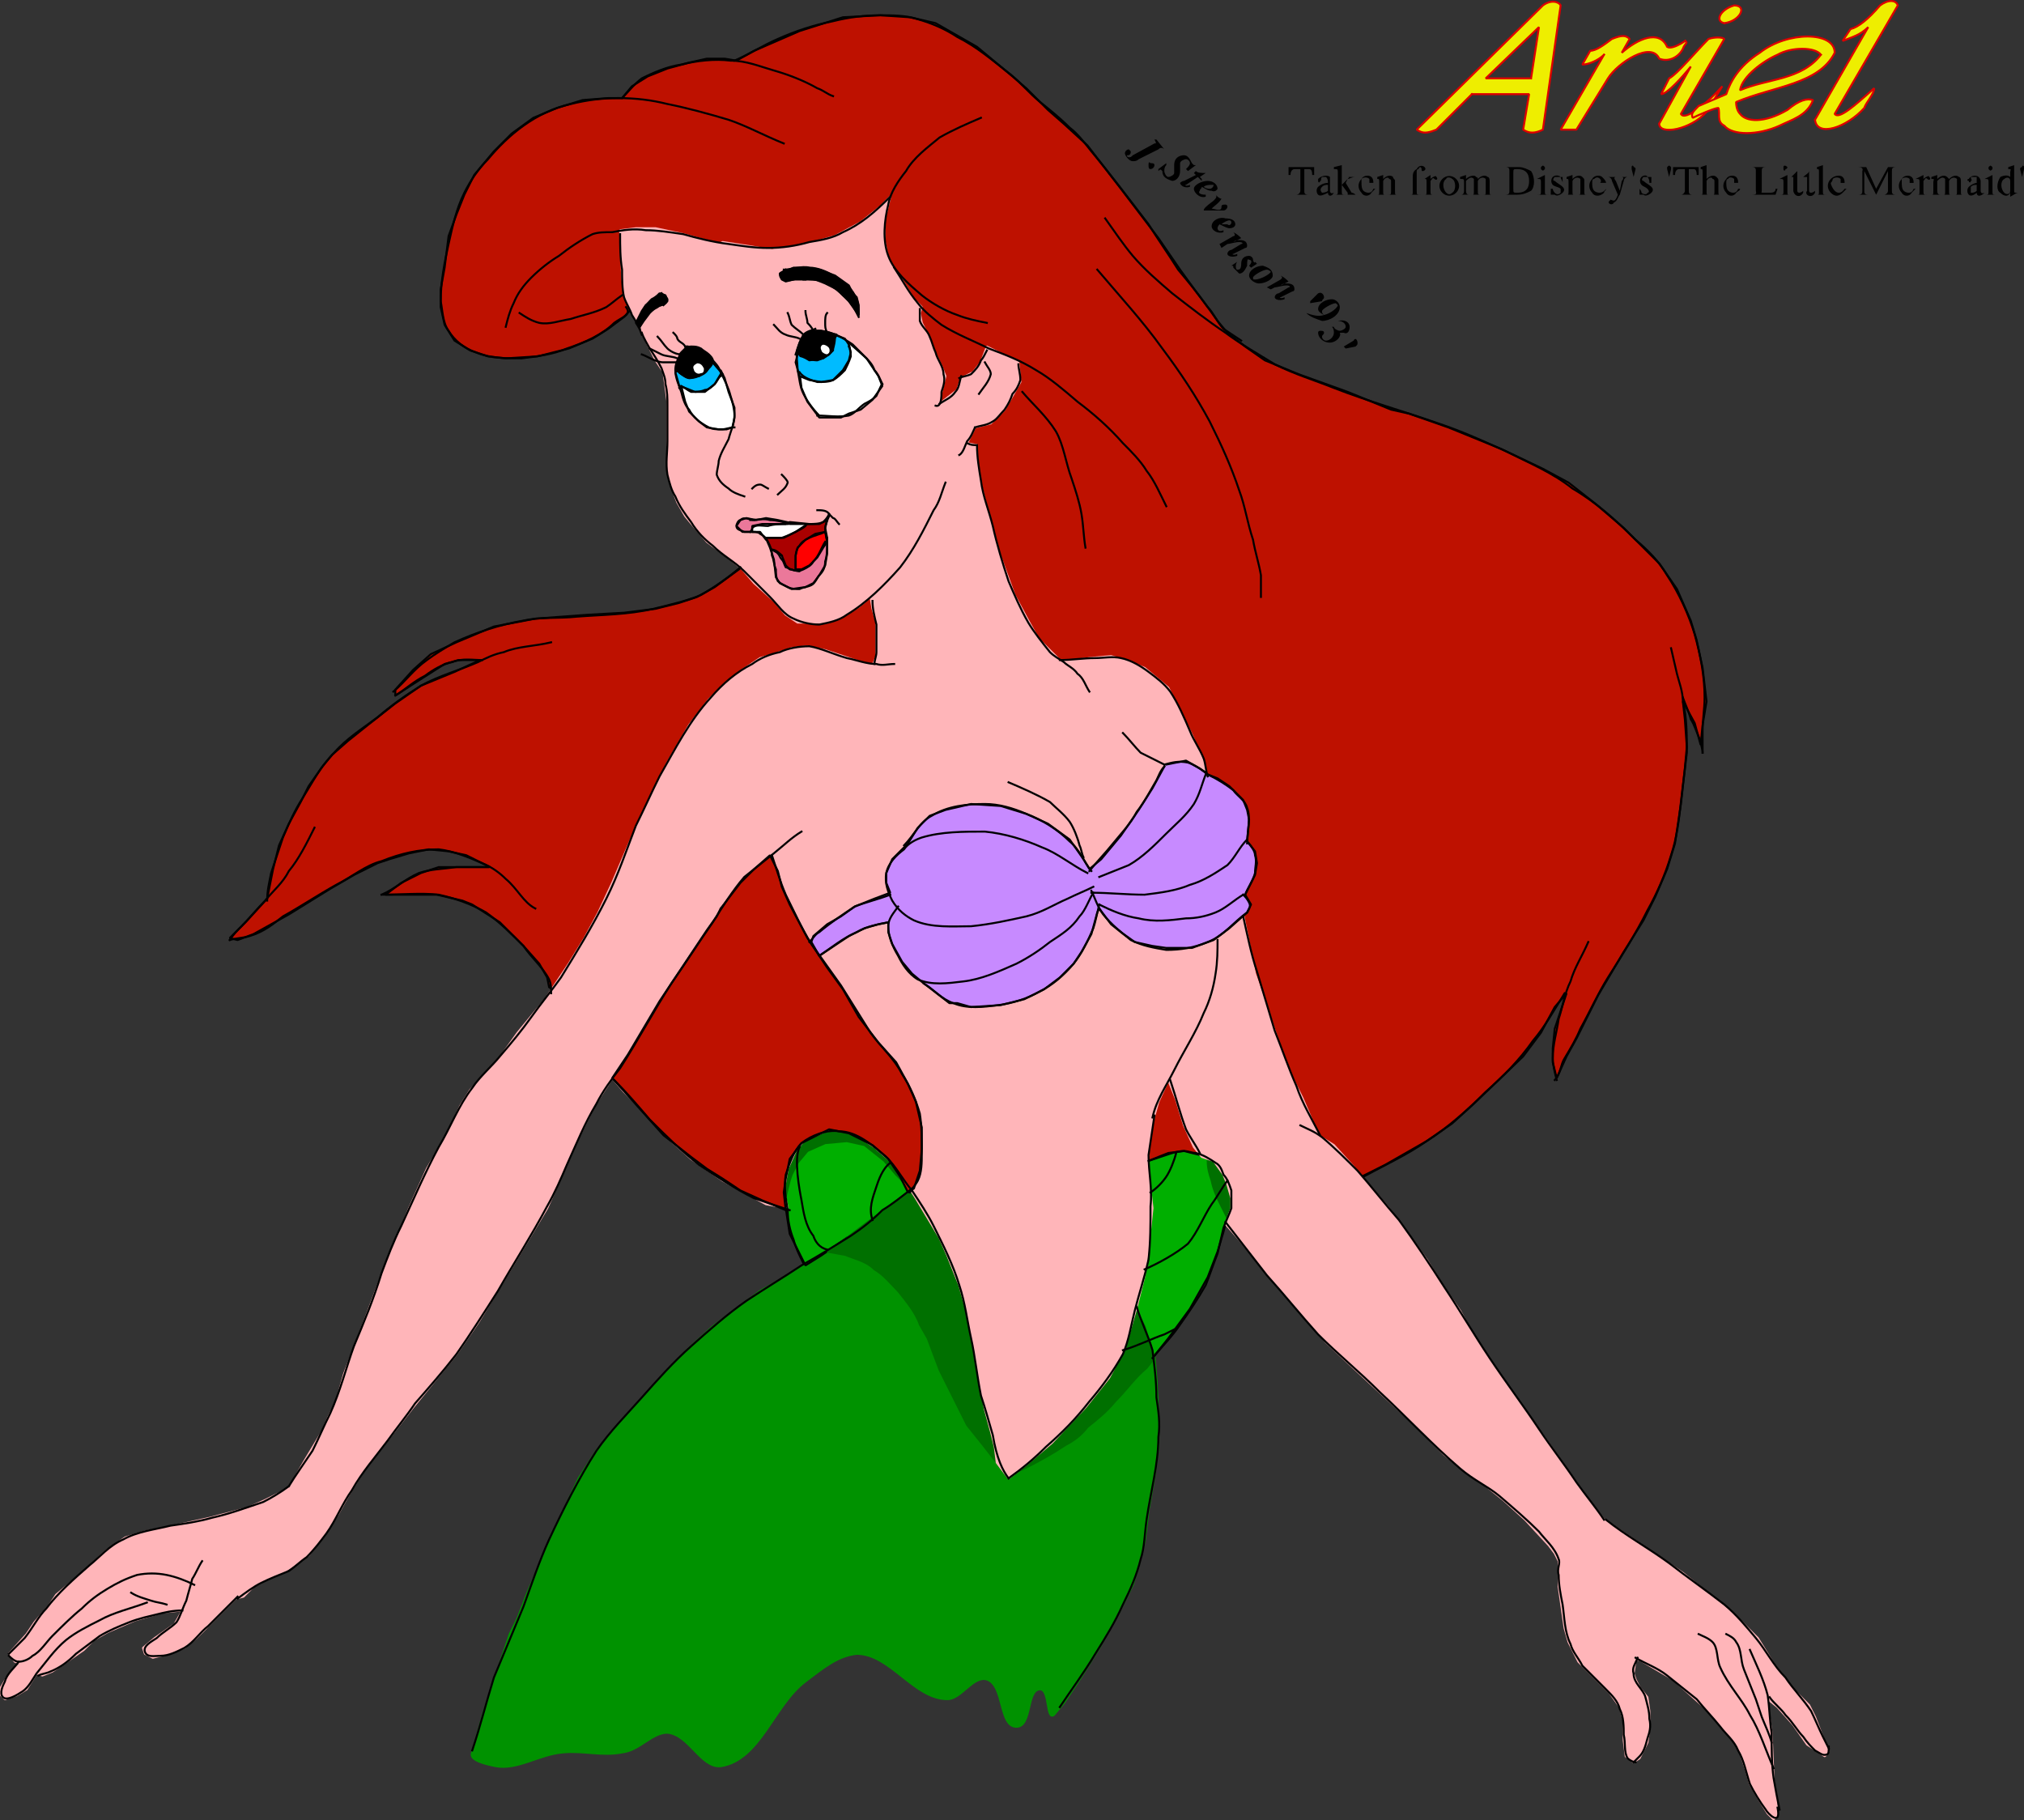
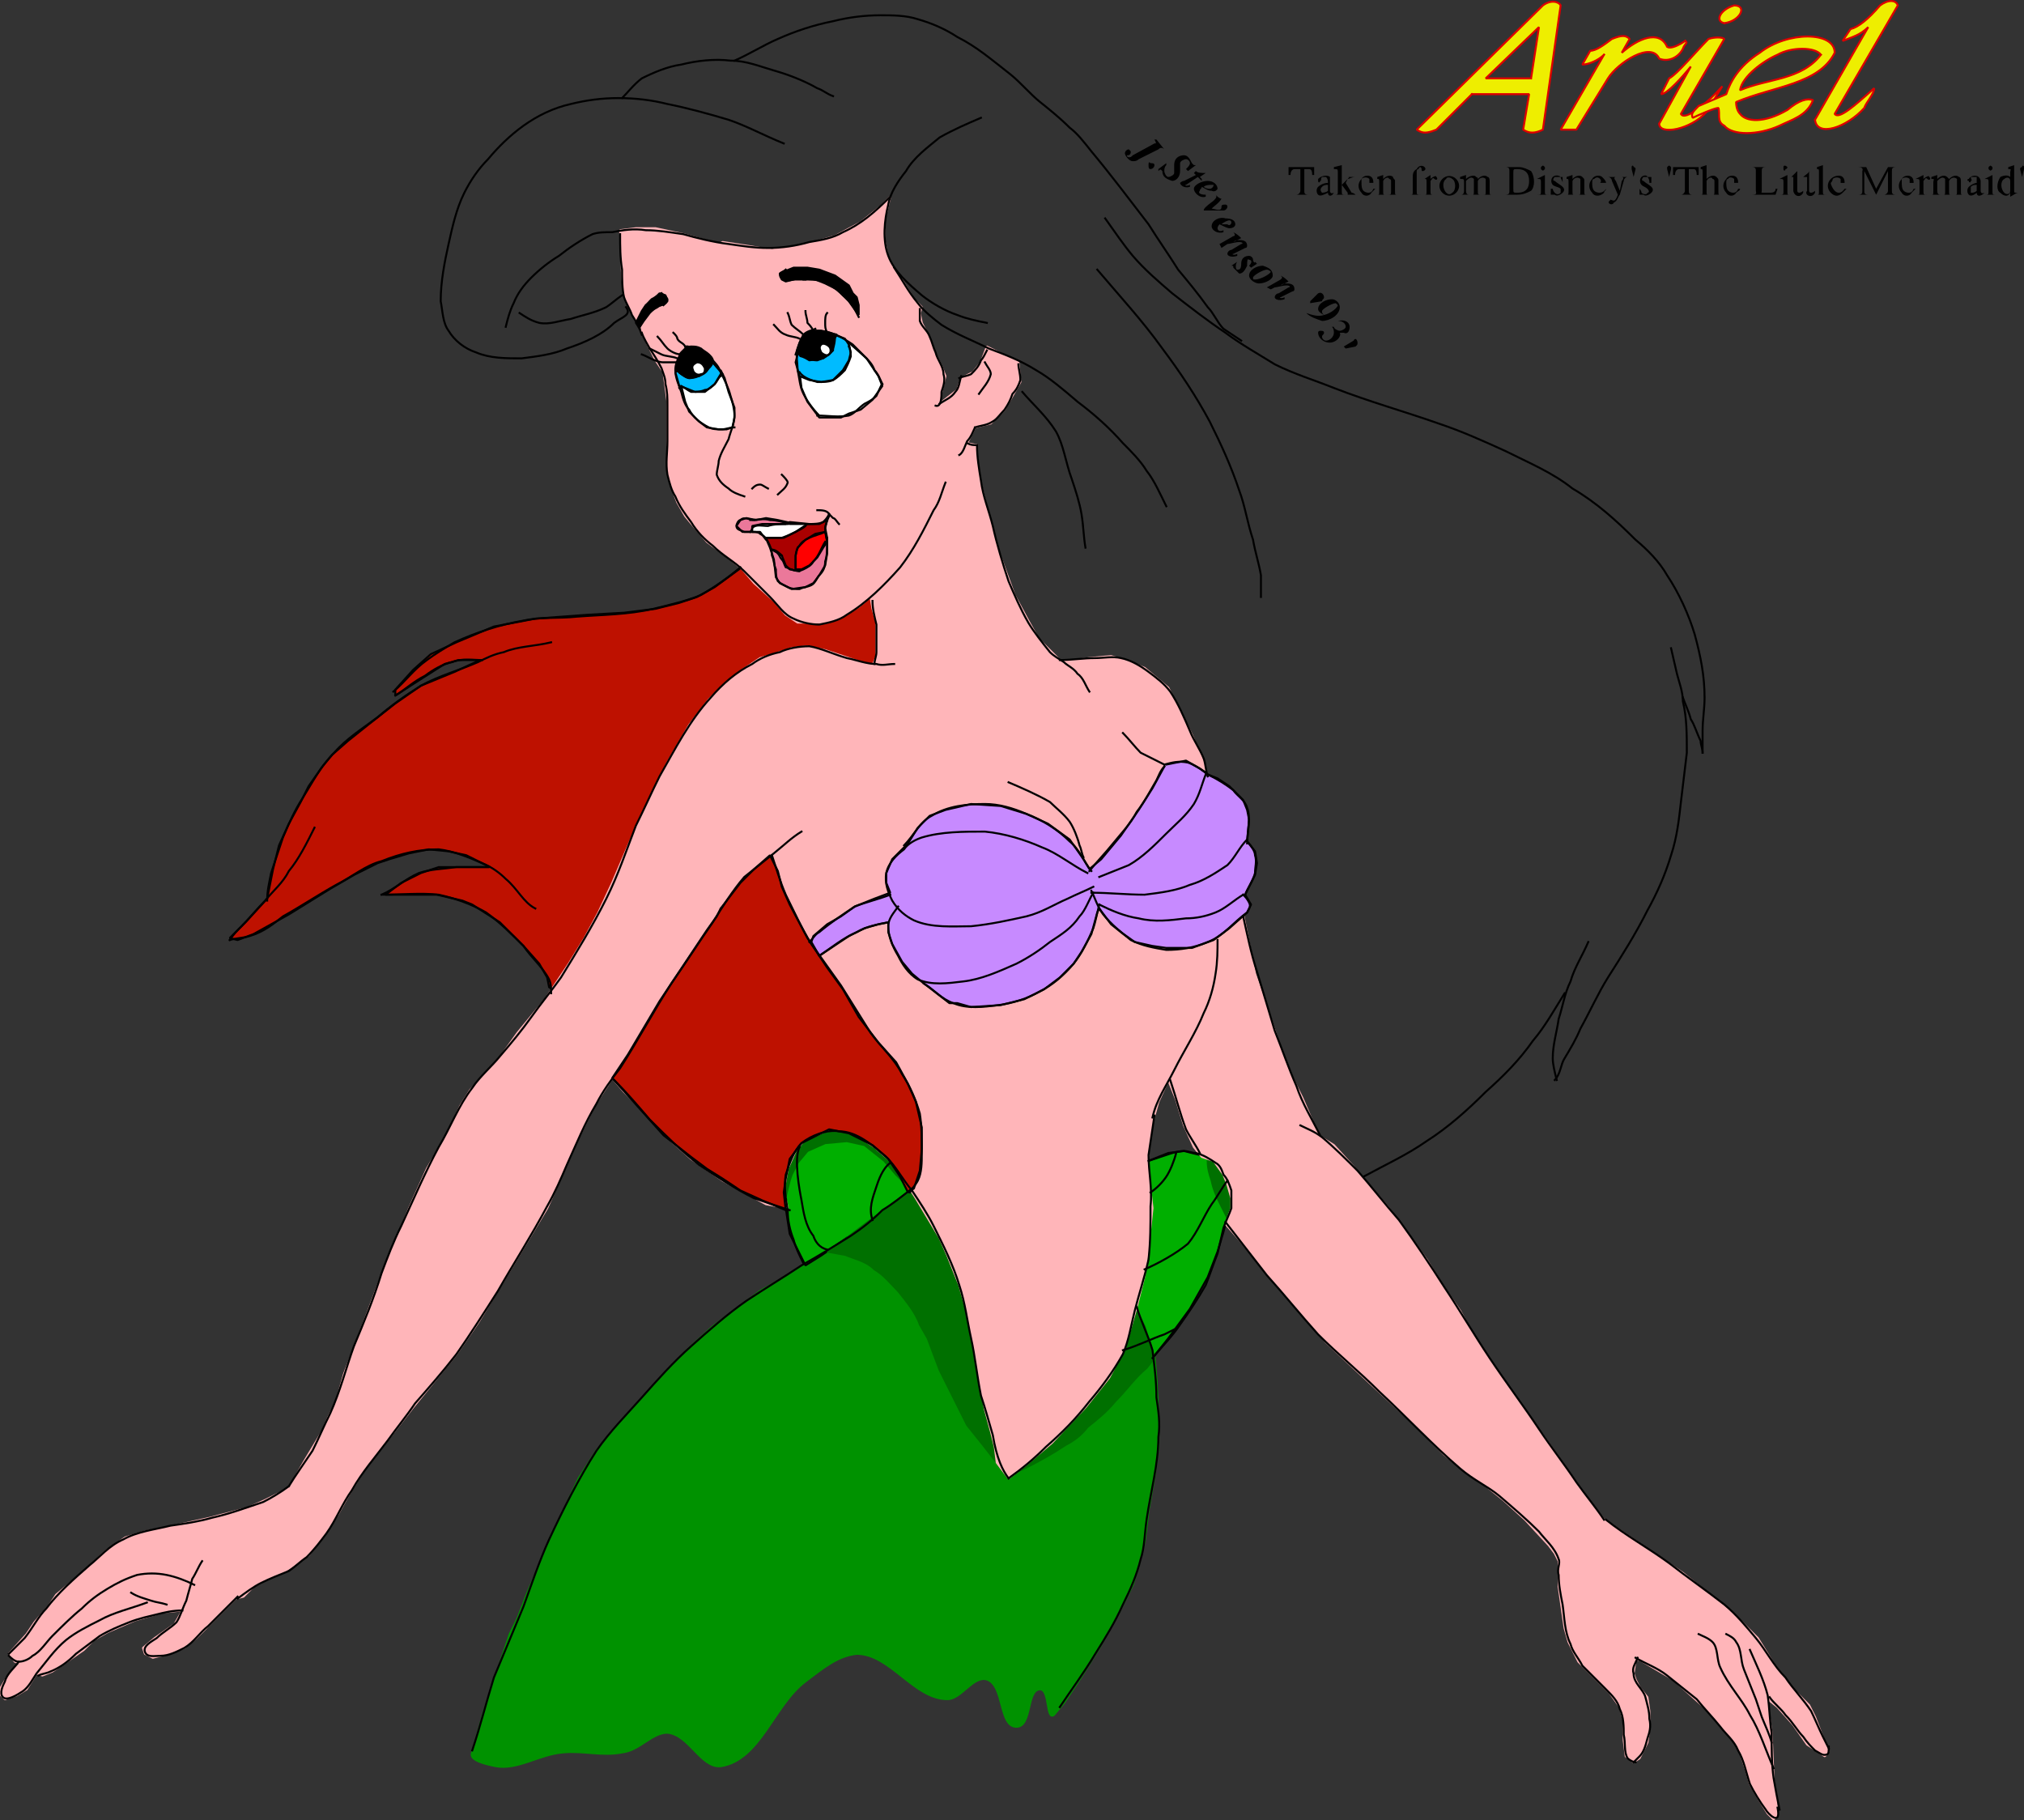
<svg xmlns="http://www.w3.org/2000/svg" width="1026.5" height="923.104" version="1.2">
  <rect width="100%" height="100%" fill="#333333" stroke="none" />
  <g fill="none" fill-rule="evenodd" stroke="#000" stroke-linecap="square" stroke-linejoin="bevel" font-family="'Sans Serif'" font-size="12.5" font-weight="400">
-     <path fill="#be1100" stroke-linecap="butt" d="m325.5 150.75-9 10-8 6-8 5-12 5-16 4-16 1-9-1-9-3-8-5-5-8-2-9v-9l2-11 2-16 4-11 4-10 5-10 10-12 9-9 11-8 12-5 13-4 13-1h7l5-6 8-5 10-4 11-3 9-2h9l6 1 9-5 23-10 22-7 19-1 15 1 13 3 21 12 18 15 7 6 11 11 8 7 12 11 17 22 19 25 11 16 8 11 6 8 5 7 5 6 9 7 10 7 17 7 25 9 22 9 9 2 20 7 27 11 21 10 13 7 14 11 14 12 18 18 9 13 7 16 3 10 3 14 2 17-2 12-1 10-3-11-6-11 1 9 1 14-1 11-2 18-3 20-4 13-6 14-6 12-10 16-13 22-11 22-5 9-5 11-2-8v-7l1-10 6-18-6 7-7 13-9 12-25 24-11 10-13 9-21 12-16 8-119-7-225-431-7-10h-10" vector-effect="non-scaling-stroke" />
    <path fill="#be1100" stroke-linecap="butt" d="m289.5 504.75-11-4-1-5-4-7-8-9-12-12-14-9-5-2-13-3h-26l8-6 10-5 9-3h26l-12-6-9-2-10-1-10 2-10 3-6 2-12 6-12 7-21 13-9 5-9 5-8 3-4-1 8-8 11-12 3-15 3-12 5-11 6-11 4-8 7-10 5-6 8-7 10-8 14-11 13-9 17-7 13-6h-11l-7 2-11 7-14 9v-3l9-10 9-8 13-6 19-8 21-4 27-2 18-1 16-2 12-3 9-3 9-5 15-11 31 23 34-13 13 39-65 22-27 56-54 65-18 19v1l-2 6" vector-effect="non-scaling-stroke" />
    <path fill="#009200" stroke="#009200" stroke-linecap="butt" d="m426.5 629.75-11 7-14 9-16 9-12 9-12 9-11 10-9 9-9 10-12 13-10 11-8 10-9 14-8 17-6 12-5 13-7 16-5 13-4 8-6 18-7 21-6 21c-2 4 7 6 12 7 11 2 22-6 34-7 10-1 20 2 30 0 9-1 15-10 23-10 11 1 17 18 27 17 20-3 27-31 43-43 8-6 16-13 26-14 17 0 29 23 46 23 7 0 13-12 20-10 9 3 6 24 15 24 8 0 5-19 12-19 5 0 3 16 7 13l5-6 8-12 10-16 10-18 7-14 3-10 3-12 2-16 3-17 2-15v-15l-1-19-1-12-108-22-48-38" vector-effect="non-scaling-stroke" />
    <path fill="#00af00" stroke-linecap="butt" d="m429.5 627.75-13 9-8 5-4-8-4-8-2-13-1-10 5-21 38-10 21 26v13l-28 16m149-38 10-4 8-1 8 2 14 3 8 25-9 7-1 4-3 10-5 13-9 16-11 15-8 10-17-20 9-66 2-12" vector-effect="non-scaling-stroke" />
    <path fill="#007000" stroke="#007000" stroke-linecap="butt" d="m575.5 662.75 5 10 5 16-4 5c-6 5-10 11-16 17-4 5-9 9-14 13-3 4-7 7-11 9-6 4-13 8-19 11-2 1-6 3-5 2l7-6 13-10 10-12 6-7 10-13 7-11 4-14 2-9m37-76 4 3 5 6 3 10-1 8-1 3-3-6c-2-4-4-8-5-13-1-3-2-6-2-10m-182 48-11-2 6-4 8-6 12-9 16-12 5 6 9 15 5 12 5 13 5 16 4 20 2 19 4 13 4 13 1 11-7-9-8-10-4-8-10-20-6-16-4-7c-2-6-7-12-11-17-4-4-7-8-12-11-4-4-9-5-14-7" vector-effect="non-scaling-stroke" />
    <path fill="#007000" stroke="#007000" stroke-linecap="butt" d="m461.5 603.75-9-13-9-9-8-6-9-2h-8l-7 3-7 6-5 9-2 8 1 7 2-8 1-3 3-6 5-6 9-4 11-1 9 2 10 8 6 7 8 8" vector-effect="non-scaling-stroke" />
    <path fill="#ffb5b9" stroke="#ffb5b9" stroke-linecap="butt" d="m364.5 123.75-18-5-14-3h-10l-8 1 1 23 1 9 2 6 6 12 8 16 4 6 2 15v35l2 8 3 8 4 7 5 6 6 7 12 9 6 5 6 7 10 9 6 7 6 4h15l8-3 8-5 6-5 1 6 2 7v17l-2 5-9-3-15-5-9-2-8 1-9 3-7 2-9 6-9 7-8 8-10 13-11 19-8 16-11 24-9 21-7 15-7 13-8 13-12 18-14 17-10 14-7 8-7 7-5 8-7 15-10 17-9 20-7 17-7 17-9 24-10 26-4 14-4 8-3 7-9 15-8 14-12 6-9 4-19 5-18 4-15 3-10 3-10 7-13 12-12 10-4 6-7 8-4 6-9 10 3 4 3 1-3 2-4 5-3 5v4l2 2 6-2 5-3 5-8 3 1 5-2 6-4 10-7 5-5 7-4 14-6 14-4 10-1-4 7-10 7-6 5 1 3 4 2 8-2 8-3 6-5 10-10 10-10 4-1 5-5 9-5 7-3 6-4 6-4 8-10 7-11 5-9 8-13 11-14 14-18 22-27 11-16 17-28 18-30 8-18 8-18 8-16 9-14 6 7 12 12 12 13 10 9 16 11 9 5 13 7 11 2-2-9 2-11 4-9 4-5 11-5 8-1 8 3 9 6 8 7 6 8 7 11 12 20 4 9 6 15 4 14 6 33 3 16 3 11 2 8 1 8 6 8 9-7 13-11 17-18 12-15 8-15 6-21 4-16 2-15 2-19-2-18v-11l1-10 2-8 2-7 5-11 4 10 4 13 5 11 4 5 6 2 5 7 2 5 2 7v5l-3 8 7 8 14 17 13 15 17 20 44 41 16 16 11 9 9 6 10 8 11 10 12 13 3 4 2 4v13l3 21 2 7 3 6 2 4 5 5 11 11 5 7 2 7v10l1 8 4 3 3-2 4-8 1-7v-9l-1-7-4-5-2-4-1-3 1-7h2l17 10 19 17 14 17 4 12 2 7 4 7 5 8 3 3 2-2-1-12-1-6-1-24-2-14v-3l5 4 8 9 7 10 9 6 2-3-2-4-5-13-3-6-9-9-9-12-8-13-8-8-9-8-21-17-37-25-3-2-10-13-19-27-21-29-8-12-8-12-7-13-9-13-8-13-13-18-7-9-13-15-4-5-10-11-8-5-2-5-6-14-8-16-8-24-8-23-6-30-19-72-1-5-6-14-8-16-4-8-12-10-10-4-7-2-11 1-14 2-6-6-6-6-5-9-7-13-8-22-6-22-4-16-1-10v-6l-5-1 4-8 8-2 3-3 4-4 8-14-1-10-16-8-3 8-4 5-6 3-2 6-9 7 1-6 2-8-2-5-3-6-3-8-2-4-2-4-1-5 1-3-4-4-5-8-3-5-5-7-2-10v-10l3-12-5 5-10 8-13 7-14 4-18 3-12-2-13-2-2 1" vector-effect="non-scaling-stroke" />
    <path fill="#be1100" stroke-linecap="butt" d="m365.5 460.75 10-13 7-7 8-7 4 8 2 8 4 9 9 17 10 15 8 11 8 14 10 13 9 10 6 11 4 9 3 13v11l-1 11-3 9-3 2-4-8-6-9-8-7-12-6-10-2-8 4-6 3-6 8-2 10-1 7 1 9-12-5-11-5-9-6-8-5-8-6-14-11-26-29 8-12 16-27 24-36 5-7 2-4" vector-effect="non-scaling-stroke" />
    <path fill="#c78aff" stroke-linecap="butt" d="m591.5 387.75 5-1 5-1 7 4 4 3 5 2 6 4 7 7 2 5 1 5-1 11 4 5 1 6-1 6-5 10 3 5-2 4-9 8-8 6-11 4h-13l-7-1-9-2-7-5-5-4-6-8-1 2-3 11-5 9-4 6-7 7-8 6-10 5-12 3-15 1-7-2h-4l-9-7-4-3-6-5-5-6-5-9-2-6v-5l-5 1-7 2-8 4-15 10-4-7 1-3 7-6 7-4 7-5 10-4 8-3-2-5v-5l3-7 8-8 5-8 6-6 8-3 13-3 15 1 13 4 11 5 11 8 7 10 3 5 6-5 10-12 9-13 7-11 6-11" vector-effect="non-scaling-stroke" />
    <path stroke-linecap="butt" d="M391.5 433.75c2 6 4 13 7 20 4 8 8 17 13 25l15 21 15 24c5 7 12 13 16 21 4 6 7 13 9 20 1 6 1 14 1 20 0 5 0 10-2 14-1 2-3 4-4 6" />
    <path fill="#eb789a" stroke-linecap="butt" d="m403.5 265.75-9-2-6-1-5 1-5-1-3 1-2 3 3 3h7l4 1 3 7 2 6 1 9 2 3 6 3 7-1 4-2 3-4 3-5 1-6v-8l-11-7h-5" vector-effect="non-scaling-stroke" />
    <path fill="#fff" stroke-linecap="butt" d="M381.5 268.75v-2l5-1h12l2-1 10 1-12 10-10-2-3-4h-4v-1" vector-effect="non-scaling-stroke" />
    <path fill="#a00" stroke-linecap="butt" d="M388.5 272.75h9l6-3 6-4h6l4-2-1 4 1 5-14 17-5-1-2-2-2-5-5-3" vector-effect="non-scaling-stroke" />
    <path fill="red" stroke-linecap="butt" d="M403.5 288.75v-7l1-4 4-4 5-3 5-1 1 5-2 3-3 5-4 4-4 2h-2" vector-effect="non-scaling-stroke" />
    <path fill="#fff" stroke-linecap="butt" d="m345.5 195.75 2 8 2 5 5 5 4 3 6 1h4l3-1 1-5v-5l-3-8-2-7-2-4-21 9" vector-effect="non-scaling-stroke" />
    <path stroke-linecap="butt" d="M348.5 176.75c-1 1-3 2-4 4s-2 4-2 7c0 4 2 8 3 11 1 4 2 7 4 9 2 4 6 7 10 9 2 1 4 1 7 1 1 0 4-1 6-1" />
    <path fill="#0bf" stroke-linecap="butt" d="m365.5 189.75-3 5-5 4h-5l-5-2-3-1-2-7 12-7 6 1 6 7" vector-effect="non-scaling-stroke" />
    <path fill="#000" stroke-linecap="butt" d="m324.5 165.75 2-3 3-4 3-3 5-2 1-1-1-3-3-1-3 3-4 3-2 3-3 6 2 3m76-25 6-1 7 1 5 2 6 3 3 3 3 3 5 7v-5l-1-4-2-2-2-4-7-5-8-3-6-1h-7l-5 2-2 1 1 3 2 1 4-1" vector-effect="non-scaling-stroke" />
    <path fill="#fff" stroke-linecap="butt" d="m405.5 188.75 1 8 3 7 6 8h11l4-2 6-2 6-5 5-7-2-5-6-9-9-8-23 14" vector-effect="non-scaling-stroke" />
    <path fill="#0bf" stroke-linecap="butt" d="m405.5 190.75-2-7 2-8 18-6 5 2 2 3 1 4-1 4-3 5-5 5-6 1-6-1-5-2" vector-effect="non-scaling-stroke" />
    <path fill="#000" stroke-linecap="butt" d="M350.5 175.75c2 0 3 0 5 1 1 1 3 2 4 3s2 2 2 3c0 2-1 3-2 4-2 2-3 3-5 4-2 0-3 1-5 1-2-1-5-2-6-4s0-4 1-5c0-2 0-3 1-4l3-3m57 4 5 3 7-1 5-4v-5l2-3-8-2h-5l-4 2-2 4-2 6" vector-effect="non-scaling-stroke" />
    <path stroke-linecap="butt" d="M325.5 168.75c1 3 3 6 4 8 2 3 4 6 6 10 1 3 2 5 2 8 1 4 1 7 1 11v18c0 6-1 11 0 17 1 4 2 8 4 11 2 5 5 9 8 13 3 5 7 9 11 12 5 5 11 8 16 13l13 13c4 4 7 9 12 11 4 2 9 3 13 3 5-1 10-2 14-5 10-6 19-15 27-24 7-9 12-19 17-29 3-4 4-9 6-14m-66-78c-2 1-4 1-6 3-1 2-2 4-3 7s0 7 0 11c1 4 1 8 3 12s5 8 8 11m-43-180c7-3 15-8 22-11 9-4 18-7 28-9 8-2 16-3 24-3 6 0 13 0 19 2 7 2 14 5 20 9 10 5 18 12 27 19 5 4 10 10 15 14s10 8 15 13c4 3 7 7 11 12 10 12 19 24 29 37 5 8 10 15 15 23 5 6 10 12 15 19 3 3 5 8 8 11l9 6" />
    <path stroke-linecap="butt" d="M315.5 49.75c3-3 6-7 10-10 6-3 13-6 20-7 8-2 17-3 25-2 8 0 15 3 22 5s15 5 22 9c3 1 5 3 8 4m-25 24c-10-4-19-9-28-12-10-3-21-6-31-8-8-2-16-3-25-3-8 0-16 1-24 3-9 2-17 6-24 11s-13 11-18 17c-5 5-9 11-12 17-4 8-6 17-8 26s-4 19-4 29c1 5 1 11 4 15 3 5 8 9 14 11 7 3 15 3 23 3 8-1 16-2 23-5 9-3 18-7 24-13 4-3 9-4 6-8" />
    <path stroke-linecap="butt" d="M263.5 158.75c3 2 6 4 10 5 5 1 10-1 16-2 6-2 12-3 18-6 3-2 5-4 8-6" />
    <path stroke-linecap="butt" d="M256.5 165.75c1-4 2-8 4-12 2-5 5-9 9-13s9-8 14-11c5-4 11-8 17-11 3-1 6-1 10-1 5-1 11-2 17-1 6 0 12 1 19 2 7 2 15 4 23 5 7 1 13 2 20 2s14-1 21-3c6-1 12-2 17-5 9-4 16-10 24-18" />
    <path stroke-linecap="butt" d="M314.5 118.75c0 6 0 12 1 18 0 4 0 10 1 14 1 3 3 6 4 9 2 3 4 7 5 10m235-59c5 7 9 13 14 19 6 7 13 13 20 19 9 7 18 14 27 20 8 6 17 11 25 16 10 5 20 8 30 12 18 7 36 12 53 18 12 4 23 9 34 14 12 6 24 11 34 19 12 7 22 16 32 26 6 5 12 11 16 18 6 9 11 20 14 30 3 11 5 21 5 32 0 6-1 11-1 17v11" />
    <path stroke-linecap="butt" d="M853.5 353.75c1 3 3 7 4 11 2 3 3 7 5 11 0 2 1 4 1 6m-307-245c11 13 23 26 33 40 9 12 17 24 24 37 6 12 11 23 15 35 3 8 4 16 7 25 1 6 3 12 4 18v11m-142-243c-7 3-14 6-21 10-6 5-13 10-17 17-4 5-8 11-9 17-2 8-3 18 0 26s10 14 17 20c5 4 12 8 18 10 5 2 10 3 15 4" />
    <path stroke-linecap="butt" d="M453.5 135.75c4 6 7 12 12 18 3 4 8 8 12 11 8 5 16 8 24 12 8 3 16 6 24 11 7 4 14 10 21 16 8 6 16 13 23 21 4 4 9 9 12 14 4 5 7 12 10 18m-125-100v6c1 3 4 5 5 8 1 2 2 6 3 8 1 4 4 7 4 11 1 3 0 6-1 9 0 2 0 8-3 7" />
    <path stroke-linecap="butt" d="M500.5 177.75c-1 2-2 4-3 5-1 3-3 5-5 7-2 1-4 1-6 2" />
    <path stroke-linecap="butt" d="M487.5 190.75c-1 3-1 6-3 8-2 3-5 4-8 6m23-21c1 2 3 4 3 6-1 4-4 7-6 10m22-1c5 6 12 12 17 20 4 7 5 16 8 24 2 6 4 12 5 18s1 11 2 17" />
    <path stroke-linecap="butt" d="M407.5 141.75c3 0 7 0 10 1 4 2 7 4 10 7 4 3 6 7 8 11" vector-effect="non-scaling-stroke" />
-     <path stroke-linecap="butt" d="M435.5 159.75c0-3 0-7-2-10-2-4-6-7-11-10-3-2-8-4-12-4-4-1-9 1-13 1" vector-effect="non-scaling-stroke" />
    <path stroke-linecap="butt" d="M398.5 136.75c-1 1-2 1-3 2 0 2 1 3 2 3 2 1 4 0 6 0h5m-84 24c1-2 1-3 3-5 1-2 4-4 6-5 1-1 3-1 4-2m-14 9 3-6c1-2 3-4 4-5 2-1 3-2 5-3" vector-effect="non-scaling-stroke" />
    <path stroke-linecap="butt" d="M335.5 148.75c1 1 2 1 3 3 0 1-1 2-2 3m83 14c-1-2-1-3-1-5s0-4 1-5m-7 9c-1-2-2-3-3-4 0-2-1-4-1-6m-1 12c-2-2-4-3-6-5-1-2-1-4-2-6m6 13c-2-1-5-1-7-2-3-1-4-3-6-5" vector-effect="non-scaling-stroke" />
    <path stroke-linecap="butt" d="M405.5 188.75c2 3 6 4 9 5 3 0 6 0 8-1s4-3 6-5c1-2 2-4 3-7 0-2-1-7-1-5" />
    <path fill="#fff" stroke-linecap="butt" d="M420.5 175.75c1 1 1 3 0 4s-3 0-4-1c-1-2-1-3 0-4s3 0 4 1" vector-effect="non-scaling-stroke" />
    <path stroke-linecap="butt" d="M412.5 167.75c4 0 7 0 11 2 3 1 6 3 9 5l6 6c2 2 4 4 5 7 2 2 3 5 4 7" />
    <path stroke-linecap="butt" d="M414.5 210.75c5 0 11 1 16 0 3-1 5-4 8-6 2-1 4-2 6-4 1-2 3-7 3-6" />
    <path stroke-linecap="butt" d="M343.5 183.75h-7c-4 0-8-3-11-4m18 2c-2-1-6-1-8-2l-6-3m16 3c-3 0-6-2-7-3-2-2-3-4-5-6m14 5c-1-2-3-2-4-4 0-1-1-2-2-3" vector-effect="non-scaling-stroke" />
    <path stroke-linecap="butt" d="M345.5 195.75c2 1 3 2 5 3 2 0 5 0 7-1 2 0 4-2 5-3s3-5 3-4m-22-3c1 1 4 4 6 4 3 0 5-1 7-2s3-3 3-4c1-2 1-3 1-4" />
    <path fill="#fff" stroke-linecap="butt" d="M357.5 186.75c0 1 0 3-2 3-2 1-4-1-4-2-1-2 0-3 2-4 2 0 3 1 4 3" vector-effect="non-scaling-stroke" />
    <path stroke-linecap="butt" d="M347.5 175.75c2 0 4 0 6 1 3 1 5 3 7 5s4 4 5 7c2 4 4 8 5 12 1 3 2 7 2 10 0 4-2 8-3 12-2 4-4 7-5 11 0 2-1 5-1 7 1 3 3 5 6 7 2 2 5 3 8 4m4-4c1-1 2-2 4-2 1 0 2 1 4 2m7-7c1 1 3 3 3 4-1 3-3 4-5 6m20 8c2 0 5 0 6 2m-40 3c3 0 7-1 10 0 3 0 7 1 10 2h10c2 0 5 0 7-1 1-1 2-2 3-4" />
    <path stroke-linecap="butt" d="M420.5 261.75c-1 2-2 5-2 6 0 3 1 5 1 8s0 6-1 9c0 3-1 5-3 7-1 1-2 4-4 5s-4 1-6 2c-2 0-4 0-6-1s-4-2-5-3c-1-2-1-4-1-6-1-2-1-5-2-7 0-3-1-5-2-7s-2-3-4-4c-1-1-2-1-4-1h-4c-2-1-4-1-4-3 0-1 1-3 2-3 2-2 5 0 7 0" />
    <path stroke-linecap="butt" d="M418.5 274.75c-2 3-3 7-6 10-1 2-3 3-5 4s-4 1-6 0c-1 0-2-1-3-1-1-2-1-3-2-4s-1-2-2-3" />
    <path stroke-linecap="butt" d="M391.5 278.75c2 0 4 2 5 3m22-12c-2 1-6 2-8 3s-4 2-5 4c-2 2-2 5-2 7v5m-15-16h8c3-1 5-2 7-3s4-2 5-3m-9-1c-3 0-7 0-10 1-3 0-6-1-8 1 0 0 0 1-1 2m40-9 2 2c1 0 2 2 3 3m91-81c0 2 1 5 1 8-1 3-2 5-4 7-1 3-2 5-4 8-2 2-4 5-6 6-3 2-6 2-9 3m0 0c-1 2-2 5-4 7-1 2-2 6-4 7" />
    <path stroke-linecap="butt" d="M495.5 225.75c-2 0-3 0-5-1m5 1c0 6 1 12 2 18 1 8 4 15 6 23 2 9 5 19 8 28 3 7 6 14 10 21 3 5 7 10 11 15 2 2 4 3 7 5 2 2 5 3 7 6 3 2 4 6 6 9m-110-46c0 4 1 8 2 12v14c0 2-1 4-1 6" />
    <path stroke-linecap="butt" d="M537.5 334.75c6 0 12-1 18-1 4 0 9-1 13 0 5 1 10 4 14 7s8 6 11 10c4 6 7 13 10 20 2 5 5 9 7 14 1 3 1 6 2 9m235-65c1 4 2 9 3 13s3 9 3 14c2 8 2 17 2 26-1 8-2 17-3 25-1 9-2 18-5 27-3 10-7 19-12 28-6 12-13 23-20 34-5 8-9 17-14 26-2 5-5 10-8 15-2 3-2 8-5 11" />
    <path stroke-linecap="butt" d="M805.5 477.75c-3 7-7 13-9 20-3 6-4 13-6 19-1 7-3 13-3 20 0 3 1 7 2 11m4-44c-5 8-10 17-16 24-7 10-15 18-24 26-9 9-19 18-30 25-10 7-21 12-32 18m-122-225c3 3 6 7 9 10l12 6m-79 9c7 3 14 6 21 10 3 3 7 6 10 10 2 3 4 8 5 12 1 2 1 4 2 6m3 7c4-5 8-9 12-14s9-10 12-16c4-5 7-11 10-16 1-2 2-5 4-7m-33 56 15-6c7-4 13-10 19-16 5-5 10-9 14-15 3-5 4-10 6-15m-58 60c9 0 18 1 27 1 8-1 16-2 23-5 7-2 13-6 19-10 4-4 6-9 10-13m-75 33c6 3 13 6 20 7 8 2 16 1 24 0 5 0 10-1 15-3s9-6 14-9m-40-66c4-1 7-2 12-1 3 1 6 3 9 5" />
    <path stroke-linecap="butt" d="M612.5 392.75c6 3 9 5 13 8 2 3 6 5 7 9 2 5 0 12 0 18" />
    <path stroke-linecap="butt" d="M632.5 426.75c2 2 4 5 4 7 1 3 0 6 0 9-1 4-4 8-5 11m-1 0c1 1 2 2 3 4s0 3-1 5m-79-11c2 4 3 8 6 12 4 5 9 9 14 13 6 3 12 4 18 5 7 0 14-1 21-4 8-3 13-10 20-15m-79-21c-4-5-6-11-11-15-6-6-14-11-22-14-7-3-14-5-21-5-9 0-19 1-27 6-6 3-9 10-14 15" />
    <path stroke-linecap="butt" d="M551.5 442.75c-8-4-15-10-23-13-9-4-19-7-29-8-11 0-22 0-32 3-3 1-7 3-9 6-4 3-8 7-9 12s1 10 3 14c3 5 7 8 11 10 9 4 20 3 29 3 10-1 19-3 28-5 8-2 14-6 21-9 4-2 9-4 13-6" />
    <path stroke-linecap="butt" d="M455.5 459.75c-2 3-5 6-5 10 0 5 2 10 5 15 2 4 5 9 10 12 7 3 15 2 23 1 9-1 18-5 27-9 6-3 12-7 17-11 6-4 11-7 15-13 3-3 5-9 7-12" />
    <path stroke-linecap="butt" d="M468.5 498.75c5 3 9 8 15 10 7 3 15 2 23 1 7-1 14-3 21-7 6-3 12-8 17-14 4-5 7-11 10-18 1-3 2-8 3-12m-106-5c-5 2-13 4-18 6-6 4-12 8-18 13-2 1-3 3-5 5m40-10c-5 1-11 2-16 5-7 3-13 8-19 12m202-8c0 5 0 11-1 17-1 7-3 14-6 20-4 10-10 19-15 29-4 8-9 15-11 24m46-102c2 9 4 19 7 28l9 30c4 10 7 19 11 28 3 9 8 17 12 25" />
    <path stroke-linecap="butt" d="M593.5 547.75c3 9 5 17 8 25 2 4 5 8 7 12m51-14c4 2 7 3 11 6 6 5 12 11 18 17 7 8 14 17 21 25 8 11 16 23 23 34 8 12 15 24 23 36s17 24 25 36c6 9 13 18 19 27 5 7 10 13 14 19m1 0c10 8 21 14 32 22 9 7 19 14 28 21 6 5 11 11 16 17s9 14 15 20c4 6 9 11 13 17 2 4 4 9 6 13l3 6" />
    <path stroke-linecap="butt" d="M887.5 836.75c3 7 7 15 9 23 1 7 1 13 2 19 0 8 0 16 1 23 1 6 2 11 3 16" />
    <path stroke-linecap="butt" d="M875.5 828.75c2 1 4 2 5 4 3 4 2 9 4 14l6 15 3 9c2 5 4 9 5 13m-37-55c2 1 5 2 7 4 3 3 2 9 4 13 4 9 11 16 15 24 5 8 8 18 12 27m-70-56c5 3 11 5 16 9l15 12c4 5 8 9 12 14 3 4 7 7 9 12 3 5 4 11 6 17 2 4 5 9 8 13 1 2 8 9 6-1m-4-56c2 3 6 6 8 9 4 4 6 8 9 11 2 3 4 5 6 7 2 1 4 3 6 2 1 0 1-2 1-4" />
    <path stroke-linecap="butt" d="M830.5 840.75c-1 3-3 5-2 8 0 5 5 8 6 12s2 7 2 11c1 4 0 7-1 10-1 4-2 7-4 9l-3 3" />
    <path stroke-linecap="butt" d="M829.5 893.75c-1 0-3-1-4-2-2-3-1-8-2-12 0-4 0-9-2-13-1-4-4-7-7-10l-12-12c-2-4-5-7-6-11-3-6-3-13-4-20-1-5-2-10-2-15-1-3 1-6 0-8-2-6-7-10-10-14-6-6-13-12-20-18-6-5-13-8-20-14-14-12-27-26-41-39-10-10-21-19-31-29-9-10-17-20-26-30l-21-27m-36-54c-1 7-2 13-3 20 0 9 2 17 1 26 0 9 0 18-1 27-2 9-5 18-7 26s-3 15-6 22c-5 9-11 17-17 24-7 9-14 16-22 23-6 6-12 11-19 16" />
    <path stroke-linecap="butt" d="M569.5 684.75c7-2 15-6 21-8l6-3m-16-30c7-3 16-8 22-13 5-6 8-14 12-20 3-4 5-8 8-12m-26-14c-1 4-3 9-5 12s-5 6-8 8" />
    <path stroke-linecap="butt" d="M576.5 662.75c2 7 6 15 8 22 1 8 2 16 2 24 1 7 2 13 1 20 0 14-4 28-6 42-1 7-1 14-3 20-2 8-5 15-9 23-4 9-9 17-14 25-6 10-12 18-18 27m-162-578c-6 5-13 10-20 14-7 3-16 5-24 7-13 3-26 3-39 4-9 1-18 0-27 2-12 2-24 6-35 11-5 3-10 6-14 9-7 5-11 11-17 16" />
    <path stroke-linecap="butt" d="M200.5 352.75c5-3 9-7 15-10 4-3 9-6 14-7 5-2 10-1 15-1" />
    <path stroke-linecap="butt" d="M279.5 325.75c-8 2-17 2-24 5-5 1-9 3-13 5-9 4-20 7-29 12-8 5-15 10-22 16-8 6-16 11-22 18-7 7-11 15-16 23-4 6-7 13-10 20l-6 18c-1 5-2 9-2 14" />
    <path stroke-linecap="butt" d="M159.5 419.75c-4 8-8 16-13 22-3 6-8 10-12 15-4 4-8 9-12 13-2 2-4 4-6 7m0 0c3-1 7-1 10-2 7-2 12-6 17-10 9-5 18-11 27-16 8-4 15-10 23-12 10-4 19-6 29-6 8 1 15 4 22 7 5 2 9 5 12 8 6 5 9 12 15 15" />
    <path stroke-linecap="butt" d="M247.5 439.75h-16c-7 1-13 1-19 3-7 3-12 8-19 11m0 0c10 0 20-1 29 0 9 2 17 5 24 9 7 5 13 11 19 17 4 6 10 11 13 17 1 2 1 5 1 7" />
    <path stroke-linecap="butt" d="M453.5 336.75c-3 0-6 1-9 0-5 0-10-2-15-3-7-2-13-5-19-6-5 0-11 1-15 3-5 1-10 3-14 6-8 4-15 10-21 17-11 12-18 26-26 40-4 8-8 17-12 25-5 13-9 25-15 37-7 14-15 27-23 40-5 7-10 13-15 20s-10 13-16 20c-4 5-10 10-14 16-7 9-11 20-17 30-7 13-13 27-19 40-4 8-7 16-10 24-4 13-9 25-14 37-4 11-7 23-12 34-3 6-6 13-9 19-4 6-9 13-12 18m0 0c-4 3-9 6-13 8-9 3-17 6-26 8-7 2-14 3-21 4-8 2-17 3-24 7-7 3-12 9-17 13-8 7-16 14-22 22-4 4-7 10-11 15l-8 8" />
    <path stroke-linecap="butt" d="M98.5 803.75c-4-2-9-4-14-5s-10-1-15 0c-6 2-10 4-15 7s-9 6-13 10c-5 4-10 9-15 14-3 3-6 8-10 10-2 2-5 3-7 3s-4-2-5-3" />
    <path stroke-linecap="butt" d="M66.5 807.75c3 2 7 3 10 4s5 1 8 2m-10-1c-8 3-17 5-24 9-6 3-12 6-17 10-6 5-10 11-15 17-2 3-4 7-7 9s-8 5-10 3 0-6 1-8c1-4 5-7 7-10" />
    <path stroke-linecap="butt" d="M19.5 849.75c2-1 4-1 6-2 5-2 9-5 13-9l12-9c5-3 10-5 15-7s10-3 14-4 8-2 13-2" />
    <path stroke-linecap="butt" d="m120.5 809.75-15 15c-4 3-7 8-12 11-4 2-8 4-12 4-3 0-7 1-8-2s3-5 6-7c3-3 7-5 10-8 2-3 3-7 5-11 1-4 2-7 3-11 2-3 3-6 5-9m18 19c4-3 8-6 12-8s9-4 14-6c3-2 6-5 9-7 4-4 7-8 10-12 5-7 8-15 13-22 5-9 12-17 18-25 5-7 10-13 14-19 7-8 14-16 21-25 7-10 14-21 21-32 8-14 17-28 25-43 4-7 7-14 10-21 5-11 9-21 15-31 3-6 8-13 12-18 9-14 17-29 26-43 7-10 14-21 21-31 5-8 10-16 16-23l15-12c5-4 9-8 14-11" />
    <path stroke-linecap="butt" d="M311.5 547.75c6 6 12 13 18 20 8 8 16 16 25 23 9 6 18 12 28 17l18 6" />
    <path stroke-linecap="butt" d="M462.5 603.75c-5-6-8-12-13-17-7-6-15-13-24-13-6-1-14 2-19 6-4 4-6 10-8 16-1 6 0 12 1 18 0 5 1 10 3 15 1 4 3 8 5 12" />
    <path stroke-linecap="butt" d="M451.5 589.75c-4 3-6 9-7 12-2 6-4 11-2 17m-37-37c-3 6 0 22 1 27 1 6 2 13 6 18 1 3 3 6 7 7" />
    <path stroke-linecap="butt" d="M462.5 602.75c-5 4-10 8-15 11-5 5-10 9-16 13-8 5-16 10-25 15-9 6-19 12-28 18-10 7-19 15-28 23s-17 17-25 26-16 17-23 27c-9 14-17 30-24 45-5 11-9 23-13 34l-15 36c-4 13-7 25-11 37m223-284c4 6 8 12 11 18 5 10 10 20 13 30 3 9 4 18 6 27s3 19 5 29c2 6 4 13 6 20 2 12 5 18 8 22m-88-579c0 3-1 7-2 8-2 2-4 3-7 4-3 0-5-1-8-2-1 0-1-1-1-1m177 409 9-3c3-1 6-2 9-2 2 0 4 1 6 1 4 1 7 3 10 5 2 1 3 3 4 6 2 2 3 5 4 8v9c-1 3-3 7-4 10-1 4-2 9-3 13-2 5-4 11-6 16-4 7-8 13-13 20-4 6-9 11-14 17" />
    <path fill="#000" stroke="none" d="M571.5 78.75s0 1 1 1 1 0 2-1l11-6c1 0 1 0 0-2h1l4 5c-1-1-2-1-3 0l-10 5c-1 1-2 1-3 1-2 0-4-3-4-4s1-2 2-2l1 1c0 2-1 2-2 2m12 4c-1-1-1 0-1 1s0 2 1 2 2-1 2-2-1-1-2-1m8 1v-1l-4 3v1c1-1 1-1 2 0 0 3 2 4 5 5 2 0 4-2 4-5v-4c0-1 2-2 3-2s2 1 2 2-1 2-2 3l1 1 4-3h-1l-1-1c-1-2-2-4-4-4s-5 1-5 5v4c0 1-2 2-3 2s-2-2-2-3 0-2 1-3m7 9c0 1 2 3 5 2v-1c-2 1-3 0-2 0l6-4 2 2v-1l-1-1 3-2c-2 0-4 0-5-1l-1 1 1 1-6 3c-1 0-2 1-2 1" />
    <path fill="#000" stroke="none" d="M617.5 95.75c0-2-2-4-5-4s-7 2-7 4 3 5 6 4v-1c-3 0-4-1-3-2 0-1 1-1 1-2 2 1 3 2 5 2 2 1 3-1 3-1m-2-2c0 1-1 2-2 2-2 0-3-1-3-1 1-1 3-1 4-1h1m5 13h-10c0-1 1-2 5-5 1-1 2-2 1-3 1 1 2 2 3 2-1 2-4 4-5 5 4 1 5 1 5-1 0-1 1-1 2-1 0 0 1 0 1 1s-1 2-2 2m6 7c0-2-2-3-5-3-3-1-7 1-7 4 0 2 3 4 6 3v-1c-2 1-3 0-3-1s1-2 1-2c2 1 4 2 5 2 2 0 3-1 3-2m-2-1c0 1-1 2-2 1h-3c1-1 3-2 4-2s1 1 1 1m1 16 6-3c1 0 1-1 1-1 0-2-1-3-4-3-1 0-2 0-3 1l4-2c-1-1-2-2-4-3 1 1 1 2 0 2l-7 4 1 2 3-2c1 0 4-1 6-1s2 1 1 1l-5 3c-1 0-2 1-2 2s2 2 5 1v-1c-2 1-3 0-2 0m11 4 1 1-3 2-1-1c2-2 1-3 0-3-1-1-1 1-1 3-1 2-2 4-4 4l-3-3c0-1 0-1-1-1l3-2c-1 1-1 4 0 4s2 0 2-3 2-4 4-4c1 0 2 1 2 2s1 2 1 1m-3 7c0 2 3 4 5 4 3 0 7-2 7-4 0-3-2-4-5-5-3 0-7 2-7 5m11-2s-1-1-2-1c-2 0-7 3-7 4s0 1 1 1c3 0 8-3 8-4m5 13 6-3c1 0 1-1 1-1 0-2-1-3-4-3-1 0-2 0-3 1l4-2c-1-1-2-2-4-3 1 1 1 1 0 2l-7 4 2 1 2-1c1 0 4-1 6-1s2 1 1 1l-5 3c-1 0-2 1-2 2s2 2 5 1v-1c-2 1-3 0-2 0m19-2c2-1 3 1 3 2s-1 1-1 2l-6 1v-1l4-4m11 7c0 4-5 7-9 7-3-1-6-2-8-4 3 1 6 2 9 1-2-1-3-2-3-3 0-3 4-5 7-5 2 0 4 2 4 4m-9 2c0-1 5-4 7-4l1 1c0 1-3 4-7 5-1-1-1-1-1-2m5 8h1c0 1 2 2 3 2s3-1 3-2c0-2-2-3-4-3 4-1 6 1 6 3s-1 4-3 3h-2c1 2-2 5-5 5-4 0-6-3-6-5 0-1 1-1 1-1 1 0 2 0 2 1s-1 1-1 2 1 2 2 2c2 0 4-2 4-4 0-1 0-2-1-3m11 7c1-2 2 0 2 1s0 1-1 2l-5 1-1-1 5-3" />
    <path fill="#ee0" stroke="#d00" stroke-linecap="butt" stroke-linejoin="miter" stroke-miterlimit="2" d="M746.5 47.75h29l-3 18c3 2 6 2 10 0l9-63c-1-2-5-3-9 0l-64 63c3 2 5 2 10 0l18-18m30-8h-23l27-26-4 26m37-12c-3 3-8 5-11 5l4-7c3 0 7-3 11-6 5-2 7-2 9 0l-4 7c8-7 19-12 23-3 3 2 12-5 9-3 2 1 0 1-1 4-2 4-7 7-12 5-4-9-21 2-26 10l-16 26h-8l22-38m61-16c8-1 12-9 5-9-7 2-10 8-5 9m-33 51c0 6 16 3 24-6l8-13c-7 8-19 18-21 14l22-38c-1-1-5-1-8 0-6 6-16 18-20 20l-4 8c3 0 11-9 15-14l-16 29" />
    <path fill="#ee0" stroke="#d00" stroke-linecap="butt" stroke-linejoin="miter" stroke-miterlimit="2" d="M861.5 53.75c-3 3-4 4-3 6 2-1 11-5 13-5 1 3-1 7 3 9 4 5 17 5 28 0 6-3 14-5 17-13-3-1-7 0-13 5-12 7-21 6-24 2-1-1-2-3-2-6 19-8 42-9 50-25 0-11-24-11-38 0-11 7-15 15-17 21l-14 6m62-26c-3-4-15-4-22 0-7 3-18 11-19 18 14-6 31-5 41-18m-3 33c1 9 16 4 25-6 1-3 5-7 5-10-10 9-18 16-20 13l32-55c-1-3-5-3-9 0-6 7-11 11-15 12l-4 6c5-2 9-3 13-7l-27 47" />
    <path fill="#000" stroke="none" d="M665.5 88.75h1v-4h-13v4h1c0-3 2-3 2-3h3v11c0 1-1 2-2 2h6c-2 0-2-1-2-2v-11h2c1 0 2 0 2 3m11 9c-1 2-3 2-3 0-2 1-4 2-5 1s-1-3 0-4 3-2 5-2c0-1 0-2-1-3h-2c-1 1 0 2-1 2 0 1-1 1-1 0v-1c2-2 5-2 6-1v7s0 2 2 1m-3-1v-3c-1 0-2 0-3 1s-1 2 0 3c0 0 2 0 3-1m7-13-4 1v1c2 0 2 0 2 2v9c0 2 0 2-2 2h6c-2 0-2 0-2-2v-3l3 4v1h4s-1-1-2-1l-3-5 1-2c1 0 2-1 4-1h-5c2 0 2 0 1 1l-3 3v-10m17 12-2 2c-1 2-4 2-5 0-2-2-2-5 0-7 1-2 4-2 5-1s1 2 1 3h-6c0 1 0 3 1 4s4 2 5-1h1m-7-3v-2c1-1 3-1 4 0v2h-4m8-3v1c1 0 1 0 1 2v4c0 2 0 2-1 2h4c-1 0-1 0-1-2v-5c1-2 3-2 3-1 1 0 1 1 1 1v5c0 2 0 2-2 2h5c-1 0-1 0-1-2v-5c0-1-1-1-1-2-1-1-3-1-5 1v-2l-3 1m17 9c1 0 1 0 1-2v-7h-1 1c0-1 0-3 2-4 1-2 3-2 4-1s0 2-1 2 0-1-1-2c0 0-1 0-1 1-1 0-1 1-1 1v3h3-3v7c0 2 0 2 2 2h-5m7-8 3-2v2c1-1 3-2 3-1 1 1 0 2-1 1s-1 0-2 1v5c0 2 0 2 2 2h-5c1 0 1 0 1-2v-4c0-2 0-2-1-2m9 7c2 2 5 2 7 0s2-5 0-7-5-2-7 0-2 5 0 7m2 0c-2-2-2-6 0-7 0-1 2-1 3 0 2 1 2 6 0 7-1 1-2 1-3 0m10-6c2-2 3-2 4-1v6c0 2 0 2-1 2h5c-2 0-2 0-2-2v-5c1-2 3-2 4-1v6c0 2 0 2-1 2h4c-1 0-1 0-1-2v-5s0-2-1-2c-1-1-3-1-5 1 0 0 0-1-1-1 0-1-3-1-5 1v-2l-3 1v1c2 0 2 0 2 2v4c0 2-1 2-2 2h5c-1 0-2 0-2-2v-5m33-5c-2-1-4-2-6-2h-7c2 0 2 1 2 2v10c0 1 0 2-2 2h6c3 0 5-1 7-2 2-2 2-7 0-10m-7-1c-2 0-2 0-2 2v8c0 2 0 2 2 2 5 0 6-3 6-6 0-4-2-6-6-6m14 3v8c0 2 0 2 2 2h-6c2 0 2 0 2-2v-4c0-2 0-2-2-2l4-2m0-3c-1 1-1 1-2 0v-1c1-1 1-1 2 0v1m4 10s0 1 1 2 2 1 3 0v-2c-1-1-3-1-4-2s-1-3 0-4 3-1 4 0h1v3c0-1-1-2-1-3h-3c-1 1-1 2 0 2 1 1 3 2 4 3s1 2 0 3-3 2-4 1h-2v-3h1m7-6v1c1 0 1 0 1 2v4c0 2 0 2-1 2h4c-1 0-1 0-1-2v-5c1-2 3-2 4-1v6c0 2 0 2-1 2h4c-1 0-1 0-1-2v-5c0-1 0-1-1-2s-3-1-5 1v-2l-3 1m20 6c0 1-1 1-1 2-2 2-5 2-6 0-2-2-2-5 0-7 1-2 4-2 5-1s2 2 2 3h-7c0 1 0 3 1 4s4 2 6-1m-7-3c0-1 0-2 1-2 1-1 2-1 3 0 0 0 1 1 0 2h-4m14 6 2-7c0-1 1-2 2-2h-3c1 0 1 1 0 2l-1 5-2-5c-1-1-1-2 0-2h-4c1 0 2 1 2 2l3 7c-1 3-2 3-2 3-1 0-2-1-2 0-2 1 1 3 2 1 2-1 2-3 3-4m7-14c1 0 1 1 1 1l-1 4-1-4v-1c0-1 1-1 1 0m3 11s1 1 1 2c1 1 3 1 3 0 1 0 1-1 0-2s-2-1-3-2-1-3 0-4 3-1 3 0h2v3h-1c0-1 0-2-1-3h-2c-1 1-1 2 0 2 1 1 3 2 4 3s1 2 0 3-3 2-4 1h-2v-3m16-11v1l-1 4-1-4v-1c1-1 1-1 2 0m13 4h1v-4h-13v4h1c0-3 2-3 2-3h3v11c0 1-1 2-2 2h6c-2 0-2-1-2-2v-11h2c1 0 2 0 2 3m5-5v7c2-2 4-2 5-1s1 1 1 2v5c0 2 0 2 1 2h-4c1 0 1 0 1-2v-5s0-1-1-1c0-1-2-1-3 1v5c0 2 0 2 1 2h-4c1 0 1 0 1-2v-9c0-2 0-2-1-2v-1l3-1m17 12c0 1-1 1-2 2-1 2-4 2-5 0-2-2-2-5 0-7 1-2 4-2 5-1s1 2 1 3h-6c0 1 0 3 1 4s4 2 5-1h1m-7-3c0-1 0-2 1-2 0-1 2-1 3 0v2h-4m18 4v-10c0-1 0-2 2-2h-7c2 0 2 1 2 2v10c0 1 1 2-2 2h12l1-3h-1c0 2-2 2-3 2h-2c-3 0-2 0-2-1m13-8v8c0 2 0 2 1 2h-5c2 0 2 0 2-2v-4c0-2 0-2-2-2l4-2m-1-3c0 1-1 1-1 0v-1c0-1 1-1 2 0 0 0 0 1-1 1m9 12v-1c-1 1-2 1-2 1-1 0-1-1-1-1v-7h2-2v-3l-3 3h1v7s0 1 1 2 3 1 4-1m6 0v-1c-1 1-2 1-2 1-1 0-1-1-1-1v-7h3-3v-3c0 1-2 2-3 3h2v7s-1 1 0 2 3 1 4-1m4-14-3 1v1c1 0 1 0 1 2v9c0 2 0 2-1 2h5c-2 0-2 0-2-2v-13m12 12-2 2c-2 2-4 2-6 0s-2-5 0-7 5-2 6-1 1 2 1 3h-7c0 1 1 3 2 4s3 2 5-1h1m-8-3c1-1 1-2 1-2 1-1 3-1 4 0v2h-5m16-6v10c0 1 0 2-2 2h5c-2 0-2-1-2-2v-10l6 12 6-12v10c0 1-1 2-2 2h6c-2 0-2-1-2-2v-10c0-1 0-2 2-2h-4l-6 11-5-11h-4c3 0 2 2 2 2m27 9-2 2c-1 2-4 2-5 0-2-2-2-5 0-7 1-2 4-2 5-1s1 2 1 3h-6c0 1 0 3 1 4s4 2 5-1h1m-7-3v-2c1-1 3-1 4 0v2h-4m7-2 4-2v2c1-1 3-2 3-1 1 1 0 2-1 1s-1 0-2 1v5c0 2 0 2 2 2h-5c1 0 1 0 1-2v-4c0-2 0-2-2-2m11 1c2-2 3-2 4-1v6c0 2 0 2-1 2h4c-1 0-1 0-1-2v-5c1-2 3-2 4-1v6c0 2 0 2-1 2h4c-1 0-1 0-1-2v-5s0-2-1-2c-1-1-3-1-5 1l-1-1c-1-1-3-1-5 1v-2l-3 1v1c2 0 1 0 1 2v4c0 2 0 2-1 2h5c-1 0-2 0-2-2v-5m24 6c-2 2-4 2-4 0-1 1-3 2-4 1s-1-3 0-4 3-2 4-2v-3h-3c0 1 1 2 0 2 0 1-1 1-1 0-1 0-1-1 0-1 1-2 4-2 5-1s1 2 1 2v5s0 2 2 1m-4-1v-3c-1 0-2 0-3 1v3c1 0 2 0 3-1m8-8v8c0 2 0 2 2 2h-6c2 0 2 0 2-2v-4c0-2 0-2-2-2l4-2m0-3c-1 1-1 1-2 0v-1c1-1 1-1 2 0v1m11-2v13c0 1 0 1 2 1-1 0-2 1-4 2v-2c-1 2-3 2-5 0-2-1-2-5 0-8 2-1 4-1 5 0v-2c0-2 1-2-1-2v-1l3-1m-5 14c-2-2-2-6 0-7 1-1 3-1 3 1v5c0 2-2 2-3 1m10-13v1l-1 4-1-4s0-1 1-1c0-1 1-1 1 0" />
  </g>
</svg>